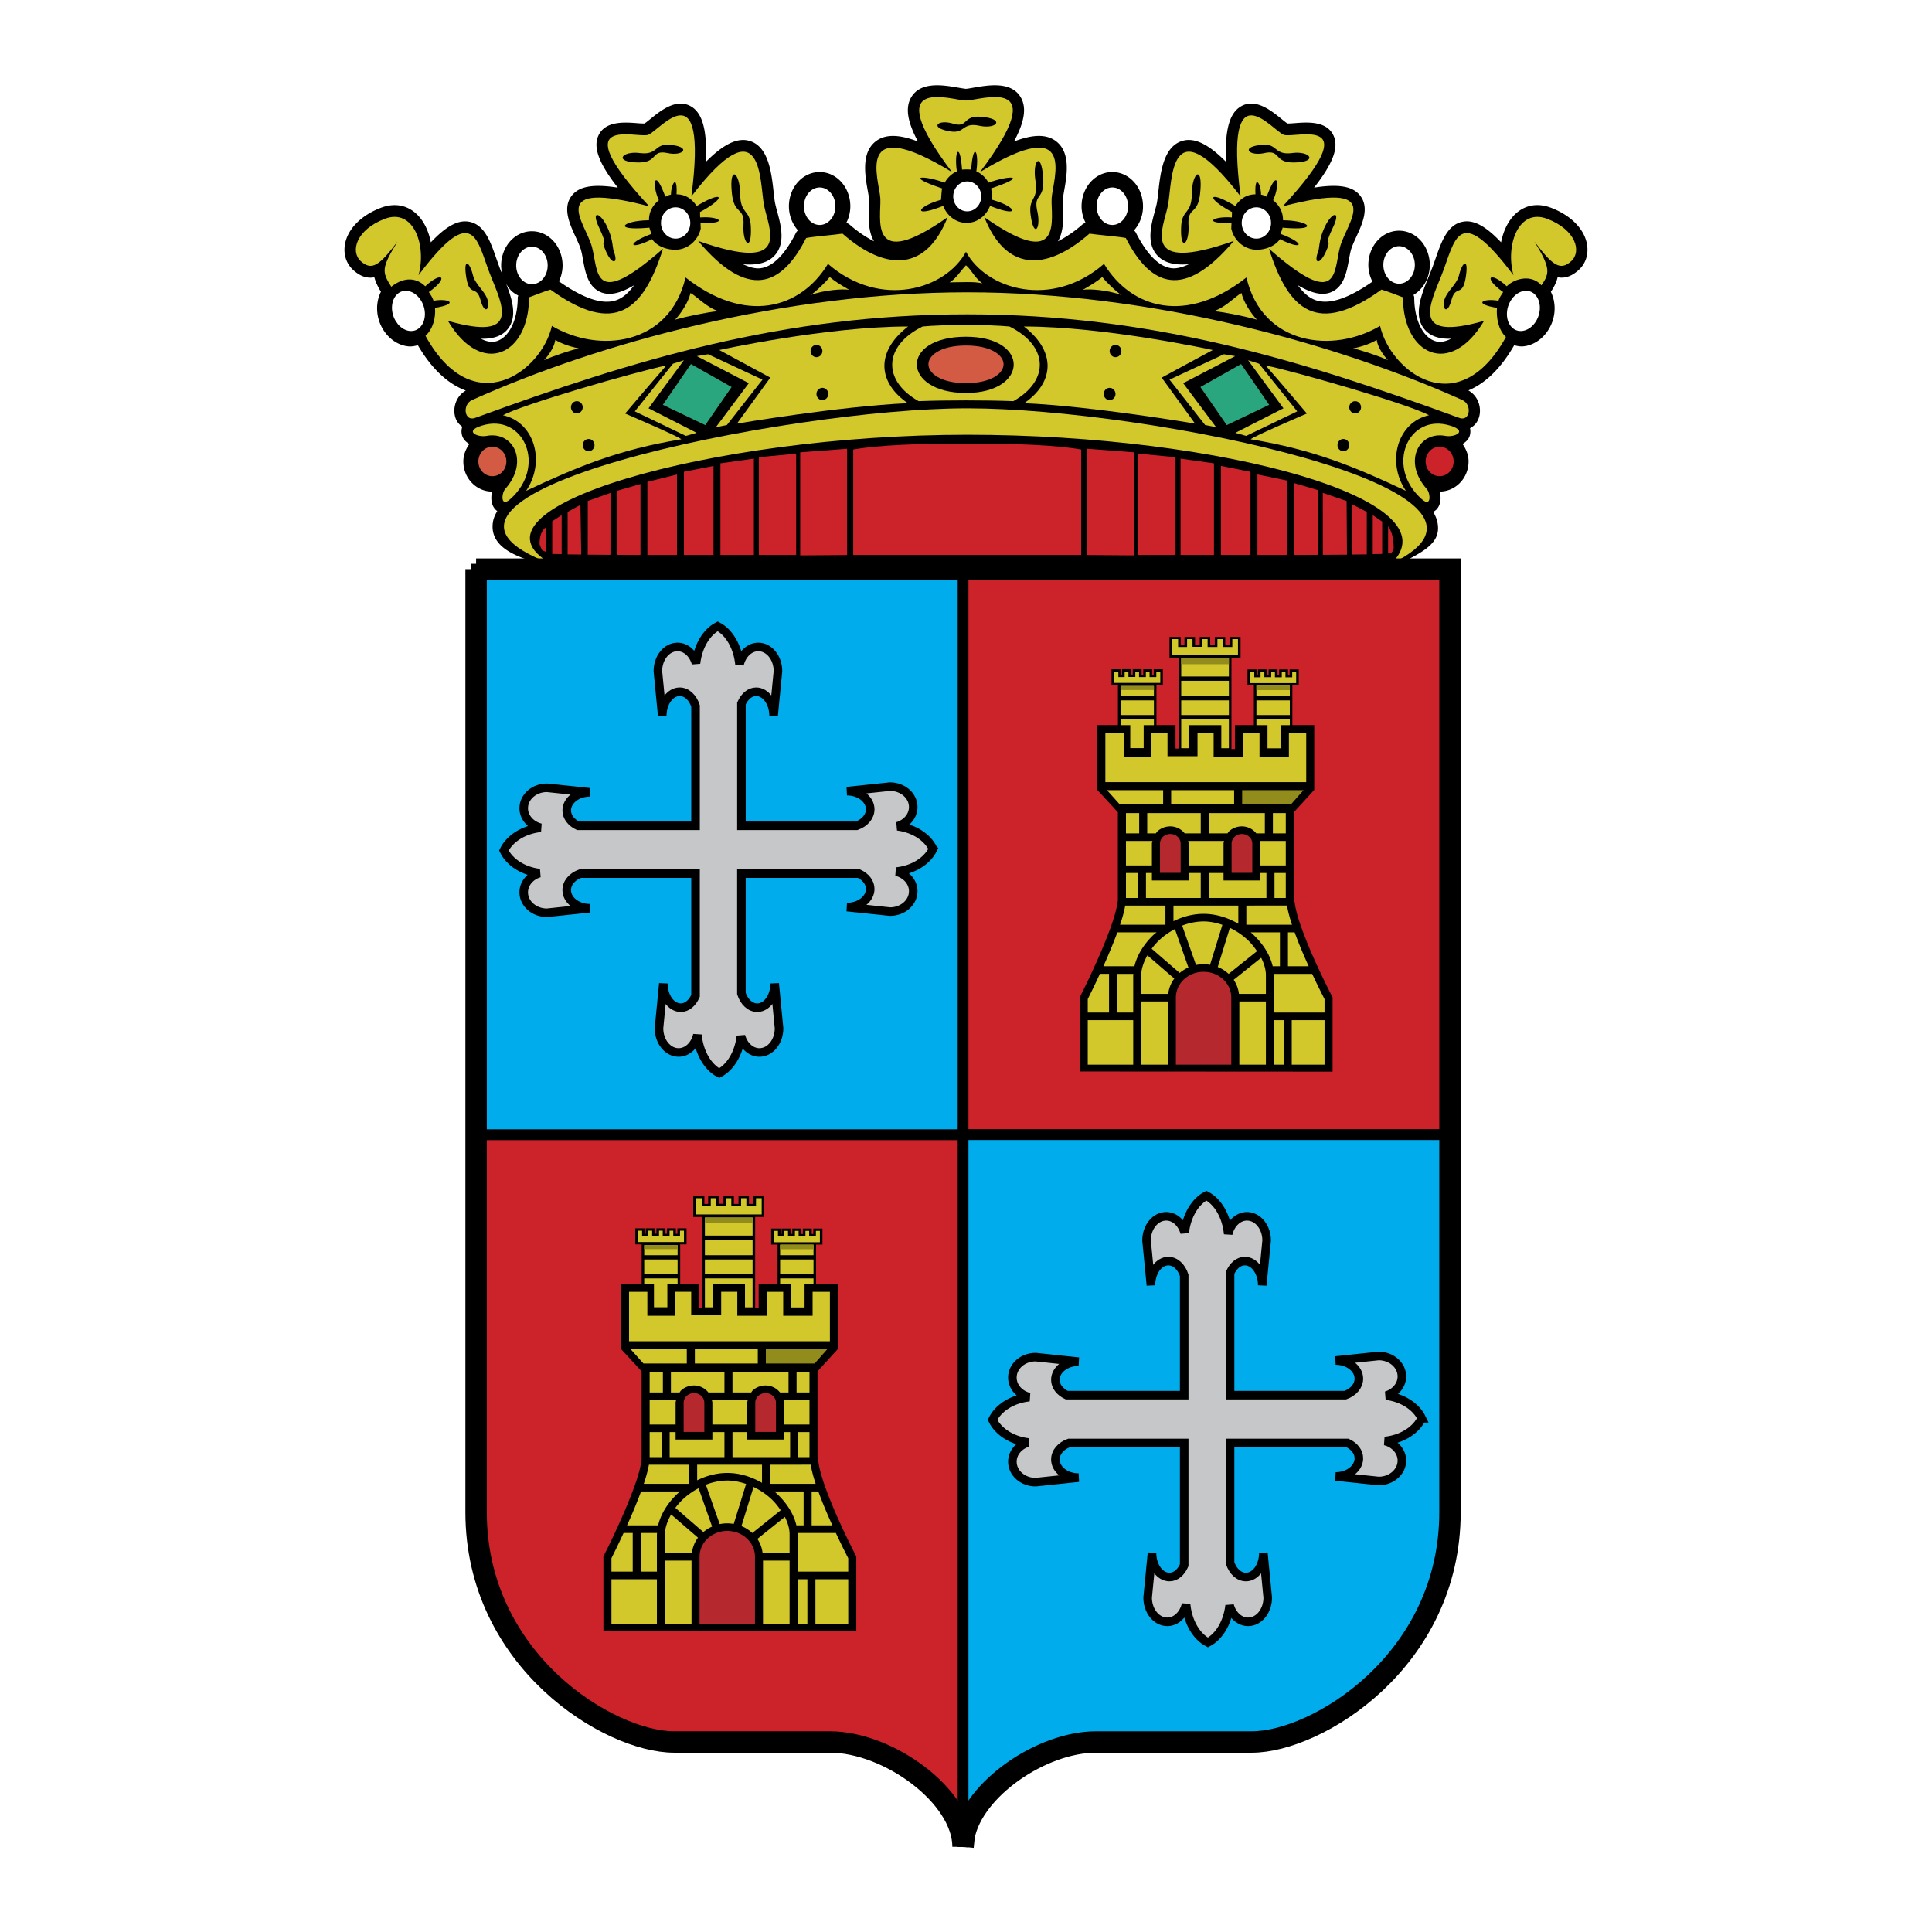
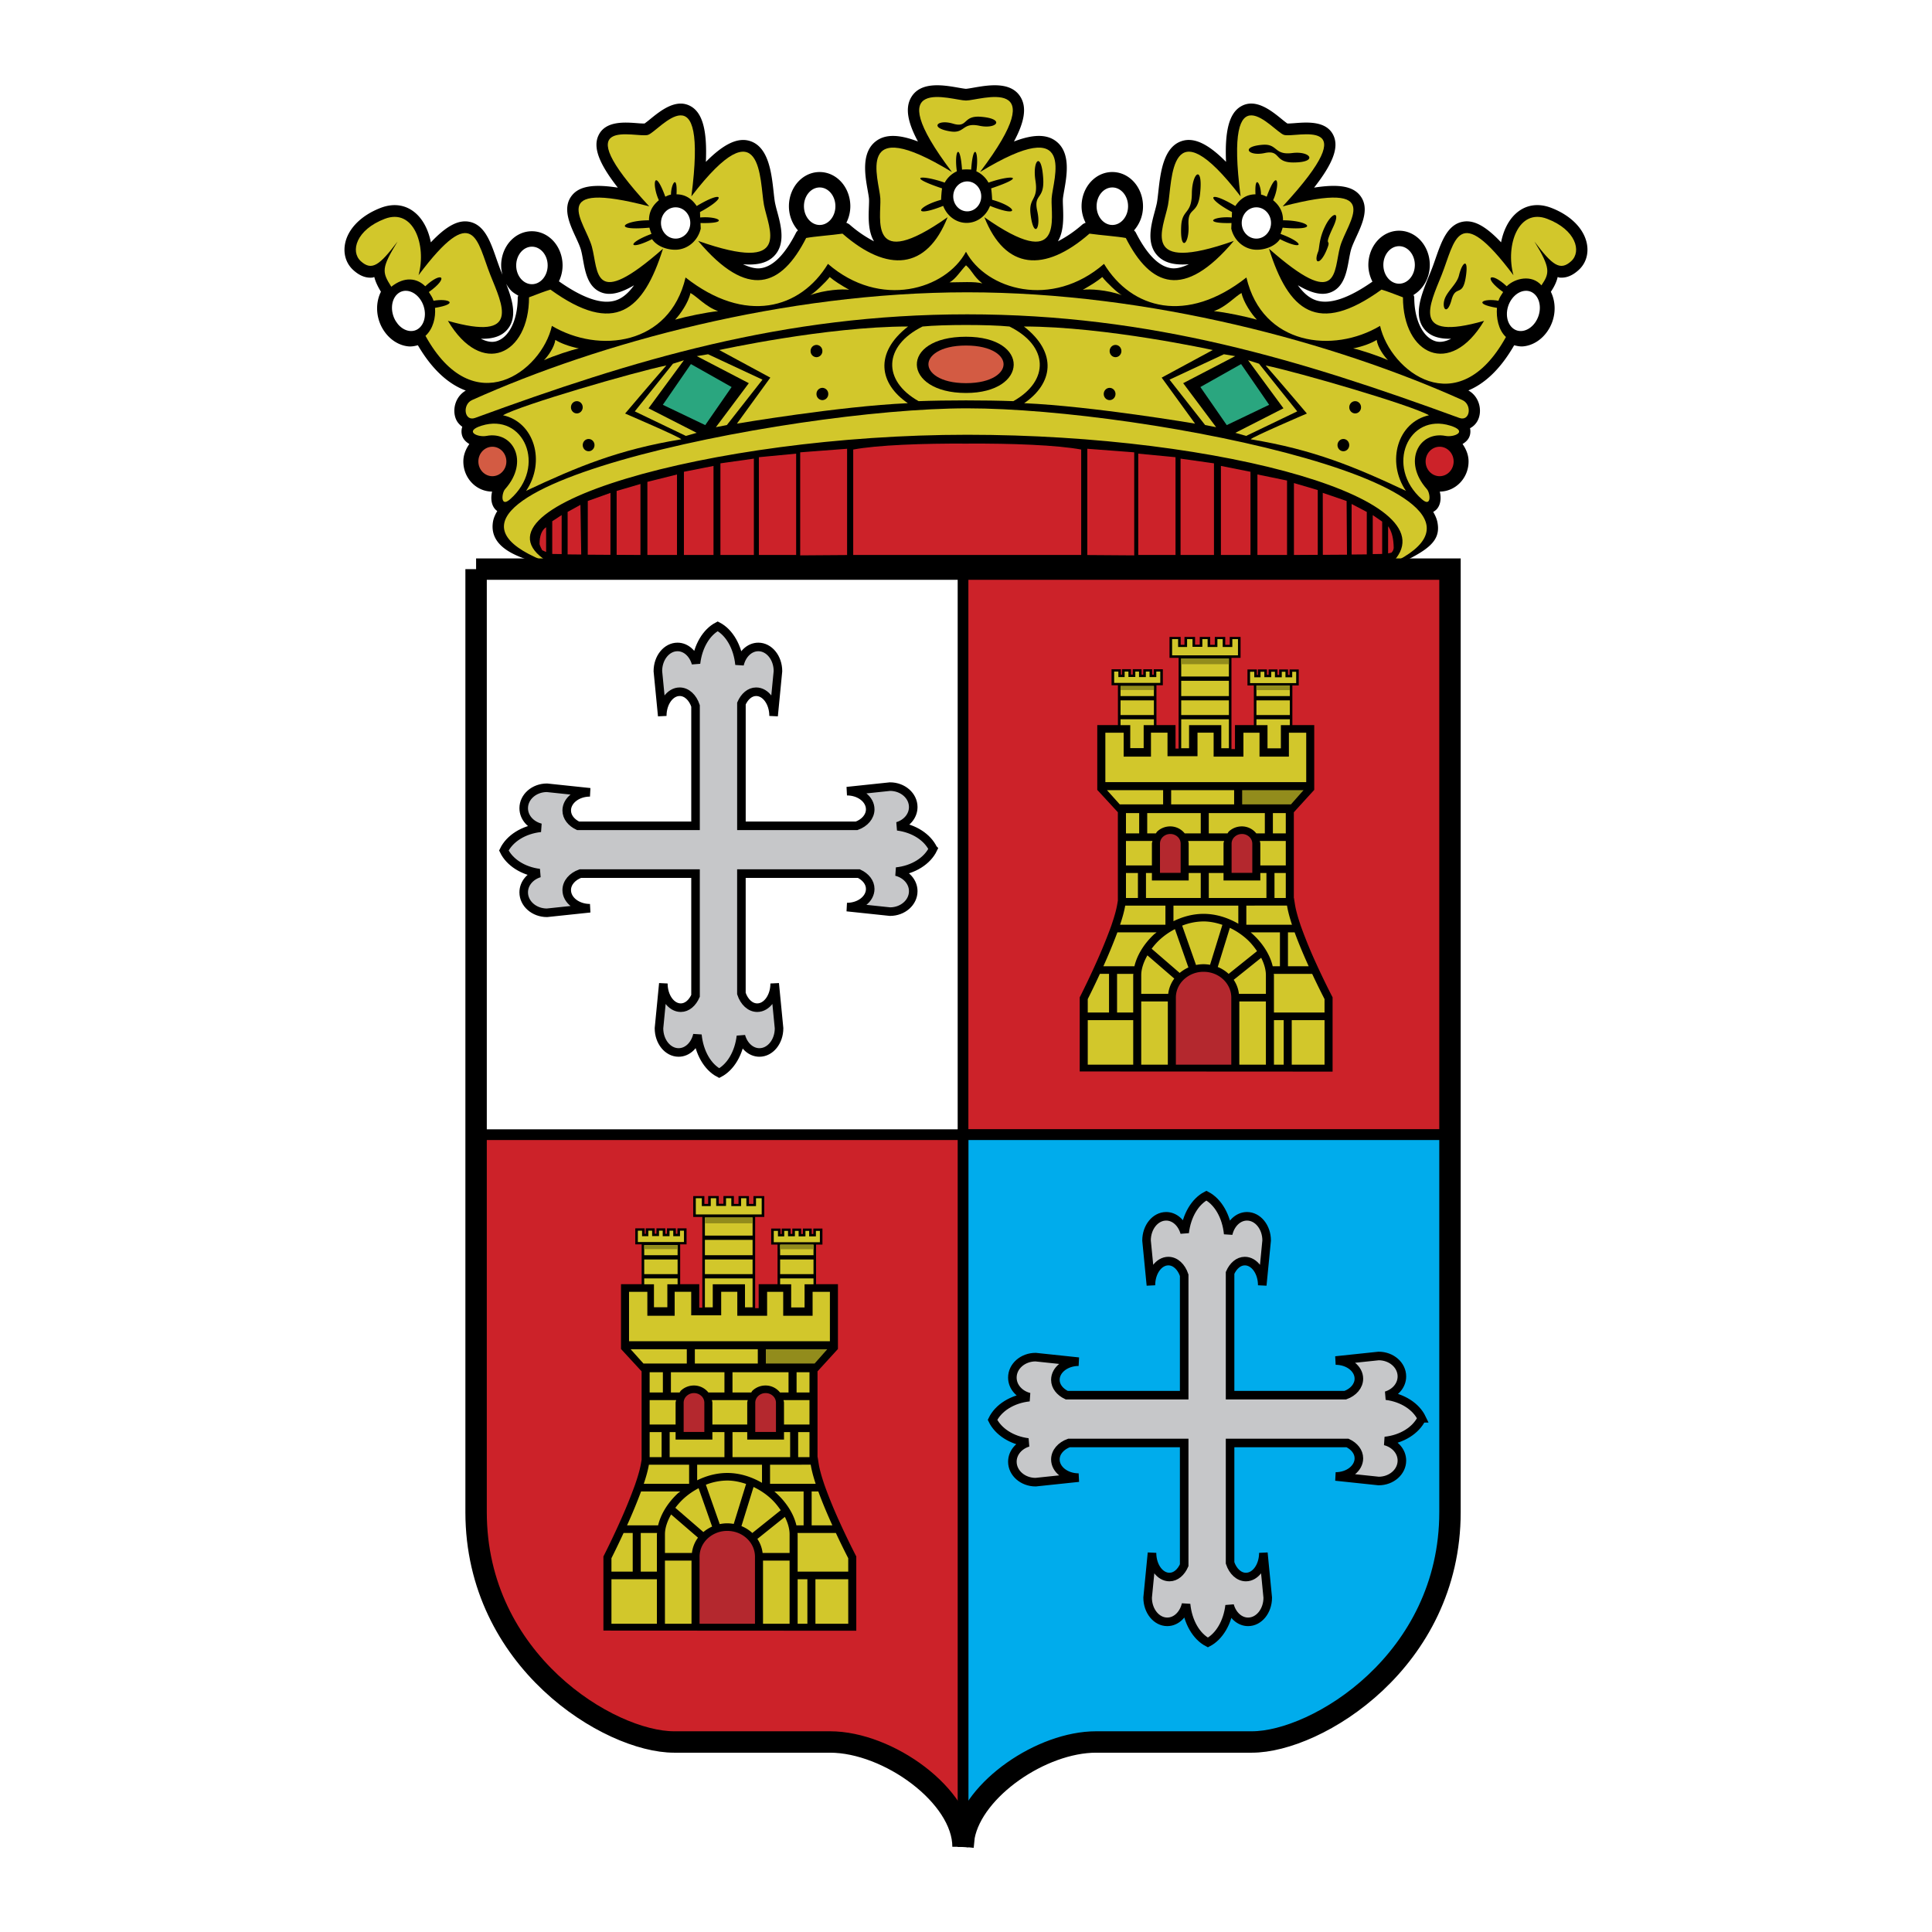
<svg xmlns="http://www.w3.org/2000/svg" width="2500" height="2500" viewBox="0 0 192.756 192.756">
  <path fill-rule="evenodd" clip-rule="evenodd" fill="#fff" d="M0 0h192.756v192.756H0V0z" />
  <path fill-rule="evenodd" clip-rule="evenodd" fill="#cc2229" stroke="#000" stroke-width="1.068" stroke-miterlimit="2.613" d="M144.666 113.206V56.781H96.082v56.425h48.584z" />
  <path d="M96.083 113.206v71.046l.106-1.034c.905-4.732 7.735-9.42 13.168-9.42h15.549c6.477 0 19.76-8.094 19.76-22.932v-37.66H96.083z" fill-rule="evenodd" clip-rule="evenodd" fill="#00acec" stroke="#000" stroke-width="1.068" stroke-miterlimit="2.613" />
  <path d="M47.5 113.206v37.66c0 14.838 13.281 22.932 19.759 22.932h15.549c5.831 0 13.275 5.396 13.275 10.454v-71.046H47.5z" fill-rule="evenodd" clip-rule="evenodd" fill="#cc2229" stroke="#000" stroke-width="1.068" stroke-miterlimit="2.613" />
-   <path fill-rule="evenodd" clip-rule="evenodd" fill="#00acec" stroke="#000" stroke-width="1.068" stroke-miterlimit="2.613" d="M96.083 56.781H47.5v56.425h48.583V56.781z" />
  <path d="M158.332 24.364c-.271-1.522-1.609-2.881-3.582-3.633-1.35-.515-2.629-.282-3.6.656-.693.671-1.168 1.663-1.387 2.79-1.521-1.61-2.695-2.243-3.775-2.064-1.568.259-2.168 1.981-2.75 3.648-.143.412-.291.838-.453 1.241l-.221.545c-.75 1.841-1.602 3.927-.436 5.316.555.662 1.408.963 2.648.934-.531.267-1.059.393-1.549.247-1.271-.376-2.127-2.136-2.127-4.377 0-.088-.055-.158-.072-.242.961-.577 1.623-1.694 1.623-2.993 0-.943-.354-1.852-.971-2.495-.568-.592-1.312-.919-2.094-.919-.779 0-1.523.327-2.092.919-.617.643-.973 1.551-.973 2.495 0 .59.152 1.16.408 1.667-2.4 1.681-4.312 2.322-5.662 1.85-.646-.225-1.232-.724-1.777-1.489 1.369.807 2.398 1.032 3.24.72 1.35-.5 1.625-2.017 1.846-3.236.066-.365.129-.709.211-1.01.096-.356.318-.836.531-1.3.596-1.292 1.338-2.899.381-4.121-.725-.924-2.109-1.181-4.592-.794 1.902-2.427 2.473-4.008 1.945-5.178-.678-1.499-2.605-1.353-3.881-1.255-.256.02-.574.042-.732.035a9.73 9.73 0 0 1-.537-.417c-1.053-.859-2.645-2.157-4.113-1.279-1.133.674-1.604 2.383-1.467 5.523-1.764-1.782-3.162-2.451-4.363-2.091-1.895.568-2.184 3.19-2.395 5.104-.047.417-.09.81-.139 1.071-.049.252-.133.562-.221.89-.371 1.37-.875 3.245.346 4.452.658.65 1.648.906 3.068.786-.617.29-1.209.465-1.736.401-1.24-.151-2.439-1.351-3.564-3.564-.043-.084-.115-.142-.176-.212a3.607 3.607 0 0 0 .896-2.409c0-.943-.354-1.852-.971-2.495-.568-.592-1.312-.918-2.094-.918-.779 0-1.523.326-2.092.918-.619.643-.973 1.552-.973 2.495 0 .584.15 1.148.402 1.651-.121.046-.24.101-.34.188a12.016 12.016 0 0 1-2.422 1.662c.602-1.011.549-2.407.51-3.42-.014-.309-.023-.6-.014-.79.012-.187.07-.516.131-.865.27-1.522.678-3.824-.859-4.945-.926-.675-2.262-.667-4.152.06 1.059-1.972 1.27-3.363.689-4.38-.939-1.651-3.23-1.251-4.746-.986-.263.046-.625.109-.734.109-.109 0-.47-.063-.734-.109-1.515-.265-3.805-.665-4.746.986-.579 1.017-.37 2.408.691 4.38-1.893-.726-3.229-.734-4.153-.06-1.537 1.122-1.13 3.423-.86 4.945.062.349.12.678.131.865.01.189-.001.481-.013.79-.04 1.013-.092 2.409.51 3.42a12.02 12.02 0 0 1-2.423-1.662 1.119 1.119 0 0 0-.337-.187 3.661 3.661 0 0 0 .399-1.651c0-.943-.354-1.852-.971-2.495-.569-.592-1.312-.918-2.093-.918-.78 0-1.523.326-2.093.918-.617.643-.971 1.552-.971 2.495 0 .902.332 1.768.901 2.404-.062.072-.137.131-.181.218-1.125 2.214-2.324 3.414-3.563 3.564-.529.064-1.119-.111-1.737-.401 1.42.121 2.411-.136 3.069-.786 1.222-1.207.716-3.082.346-4.452a13.61 13.61 0 0 1-.221-.89c-.05-.262-.093-.654-.139-1.071-.211-1.914-.5-4.535-2.395-5.104-1.202-.36-2.601.309-4.365 2.091.138-3.14-.334-4.849-1.465-5.523-1.47-.877-3.062.42-4.115 1.279a9.816 9.816 0 0 1-.538.417 7.93 7.93 0 0 1-.73-.035c-1.276-.097-3.205-.244-3.881 1.255-.527 1.17.043 2.751 1.945 5.178-2.483-.387-3.867-.13-4.591.794-.958 1.222-.216 2.83.38 4.122.214.463.435.943.533 1.299.083.301.145.646.21 1.011.221 1.219.495 2.736 1.845 3.236.842.312 1.872.087 3.24-.72-.546.765-1.131 1.264-1.778 1.49-1.359.475-3.289-.174-5.717-1.886a3.658 3.658 0 0 0 .366-1.583c0-.942-.354-1.851-.971-2.495-.569-.592-1.312-.918-2.093-.918-.781 0-1.524.326-2.093.918-.617.644-.972 1.552-.972 2.495 0 .323.056.638.136.944l-.172-.424c-.161-.403-.31-.83-.454-1.241-.581-1.667-1.181-3.389-2.749-3.648-1.081-.179-2.255.454-3.776 2.064-.218-1.127-.692-2.119-1.386-2.79-.971-.938-2.249-1.17-3.601-.656-1.972.752-3.31 2.11-3.58 3.633-.178 1.001.126 1.942.833 2.583.625.566 1.25.81 1.909.745.063-.006.12-.042.183-.054.111.445.328.919.662 1.466-.603 1.206-.504 2.795.389 4.025.598.825 1.46 1.345 2.364 1.428.323.029.63-.035.932-.114 1.566 2.678 3.269 3.962 4.781 4.521-1.039.599-1.353 1.863-1.006 2.787.138.365.38.625.658.826a1.434 1.434 0 0 0-.04.796c.102.436.397.715.743.925-.358.511-.598 1.097-.598 1.742 0 .804.301 1.56.847 2.128.541.562 1.258.87 2.021.876-.14.616-.109 1.304.32 1.772.023.024.092.095.197.17-.21.352-.368.707-.428 1.068-.511 3.133 3.916 3.852 5.39 4.388.555.203 17.138.158 17.239.158H96.493l16.713.038 12.186-.038s13.297.082 13.803-.158c3.176-1.501 4.623-2.394 4.209-4.379-.07-.337-.223-.666-.412-.992.186-.104.307-.221.338-.255.43-.469.461-1.157.32-1.772 1.584-.014 2.869-1.354 2.869-3.005 0-.645-.242-1.23-.6-1.742.346-.21.643-.489.744-.925.041-.177.057-.407.002-.651.375-.194.686-.519.855-.971.35-.929.031-2.205-1.021-2.799 1.459-.608 3.078-1.908 4.57-4.506.293.073.588.139.9.11.904-.083 1.766-.603 2.363-1.428.893-1.228.994-2.812.396-4.017.357-.532.574-1.006.68-1.472.061.011.115.045.176.052.66.065 1.283-.179 1.908-.745.713-.64 1.016-1.582.84-2.583zM50.5 28.317c.137.238.291.465.479.66.214.223.472.369.729.514-.01.062-.053.112-.053.176 0 2.242-.854 4.001-2.126 4.377-.489.146-1.017.02-1.548-.247 1.239.029 2.093-.272 2.648-.934 1.005-1.197.508-2.914-.129-4.546z" fill-rule="evenodd" clip-rule="evenodd" />
  <path d="M92.044 32.576c-3.92 1.938-4.018 5.407-.393 7.447 2.744-.103 6.71-.103 9.452 0 3.627-2.04 3.527-5.509-.391-7.447-2.058-.204-6.611-.204-8.668 0z" fill-rule="evenodd" clip-rule="evenodd" fill="#d2c72b" />
  <path d="M96.377 39.207c6.25 0 6.445-5.611 0-5.611-6.685 0-6.391 5.611 0 5.611z" fill-rule="evenodd" clip-rule="evenodd" />
  <path d="M96.498 31.361c-18.398 0-33.293 4.55-49.094 10.334-1.086.398-1.304-1.333-.308-1.781 12.694-5.71 31.13-10.751 49.402-10.751 18.271 0 36.709 5.042 49.402 10.751.996.448.779 2.179-.309 1.781-15.8-5.784-30.695-10.334-49.093-10.334z" fill-rule="evenodd" clip-rule="evenodd" fill="#d2c72b" />
  <path d="M96.498 43.376c-25.629 0-51.306 7.385-41.489 12.876C36.166 49.388 78.5 40.739 96.498 40.739c17.998 0 57.957 8.099 42.281 15.514 6.651-6.316-16.65-12.877-42.281-12.877z" fill-rule="evenodd" clip-rule="evenodd" fill="#d2c72b" />
  <path fill-rule="evenodd" clip-rule="evenodd" fill="#cc2229" stroke="#000" stroke-width=".115" stroke-miterlimit="2.613" d="M79.778 45.076l4.795-.365v10.722l-4.795.034V45.076zM75.655 45.562l3.835-.365v10.232h-3.835v-9.867zM71.819 46.178l3.452-.487v9.738h-3.452v-9.251zM68.176 47.022l3.068-.607v9.014h-3.068v-8.407zM64.532 48.031l3.069-.765v8.163h-3.069v-7.398zM61.464 48.94l2.493-.73v7.219l-2.493-.015V48.94zM58.587 49.943l2.38-.852-.006 6.323-2.379-.015.005-5.456zM56.575 51.039l1.392-.768.081 5.113-1.473-.015v-4.33zM55.04 51.973l1.055-.691v4.058l-1.055-.016v-3.351zM53.775 54.248c0-1.481.769-1.734.769-1.734v2.649l-.494-.223s-.275-.505-.275-.692zM113.219 45.076l-4.795-.365v10.722l4.795.034V45.076zM117.34 45.562l-3.834-.365v10.232h3.834v-9.867zM121.176 46.178l-3.449-.487v9.738h3.449v-9.251zM124.82 47.022l-3.068-.607v9.014h3.068v-8.407zM128.465 47.896l-3.069-.63v8.163h3.069v-7.533zM131.531 48.848l-2.492-.73v7.311l2.492-.015v-6.566zM134.408 49.943l-2.492-.852.006 6.323 2.525-.015-.039-5.456zM136.422 51.039l-1.629-.852v5.197l1.629-.015v-4.33zM137.957 52.007l-1.055-.725v4.058l1.055-.016v-3.317zM139.107 54.617c-.029-1.734-.672-2.26-.672-2.26v2.923l.42-.087s.258-.221.252-.576zM96.498 44.202c4.49-.028 8.998.144 11.432.601v10.626H85.068V44.803c2.432-.458 6.941-.629 11.43-.601z" />
  <path d="M96.377 10.03c-1.396 0-8.871-2.753-1.401 7.135-9.852-6.008-7.253.751-7.145 2.628.108 1.878-1.299 7.51 6.712 1.878-2.08 5.262-5.993 5.563-10.487 1.639-1.069.155-2.823.279-3.625.434-2.463 4.849-5.797 6.208-10.778.292 9.508 3.353 7.019-1.24 6.57-3.576-.448-2.335-.062-10.21-7.244-.868 1.684-12.976-3.193-6.528-4.315-6.139-1.122.389-8.53-2.206.112 7.136-10.438-2.725-6.397 1.557-5.724 4.022.674 2.466.024 6.431 7.095.203-1.95 6.192-4.815 8.713-11.229 4.079-.534.155-1.336.464-2.137.772 0 5.716-4.705 8.037-8.093 2.346 7.36 2.107 5.427-1.589 4.241-4.562-1.353-3.391-1.583-7.443-7.171.008.821-3.007-.503-6.717-3.365-5.626-2.862 1.091-3.462 3.26-2.395 4.228 1.102 1 1.875.415 3.665-1.957-1.632 2.659-1.561 3.024-.623 4.507 1.34-1.065 2.574-.855 3.388-.047 1.671-1.556 2.428-.892.359.576.18.275.365.542.467.868 1.512-.267 2.625.297.147.711.08.957-.18 2.083-.95 2.791 4.784 8.666 11.598 3.534 12.611-.994 4.677 2.781 11.743 1.962 13.337-4.829 5.944 4.679 11.452 3.169 14.207-1.358 5.218 4.528 11.741 2.566 13.771-1.208 2.029 3.773 8.554 5.735 13.771 1.208 2.756 4.528 8.264 6.037 14.207 1.358 1.596 6.792 8.66 7.61 13.336 4.829 1.016 4.528 7.771 9.774 12.557 1.109-.77-.708-.975-1.949-.895-2.906-2.479-.415-1.363-.979.146-.711.104-.326.289-.593.469-.868-2.07-1.468-1.312-2.132.359-.576.814-.808 2.492-1.206 3.463-.094.824-1.213.934-1.707-.697-4.366 1.789 2.372 2.562 2.957 3.664 1.957 1.068-.968.467-3.137-2.395-4.228-2.861-1.091-4.186 2.619-3.365 5.626-5.588-7.451-5.818-3.398-7.17-.008-1.188 2.973-3.121 6.668 4.24 4.562-3.389 5.691-8.094 3.37-8.094-2.346-.803-.308-1.604-.617-2.137-.772-6.414 4.634-9.279 2.113-11.229-4.079 7.07 6.229 6.422 2.263 7.096-.203.672-2.465 4.713-6.748-5.727-4.022 8.643-9.342 1.236-6.748.113-7.136-1.123-.39-5.998-6.837-4.314 6.139-7.184-9.343-6.797-1.467-7.244.868-.449 2.336-2.939 6.928 6.568 3.576-4.979 5.915-8.314 4.556-10.777-.292-.803-.155-2.557-.279-3.625-.434-4.494 3.924-8.406 3.623-10.486-1.639 8.01 5.632 6.604 0 6.711-1.878.109-1.877 2.707-8.636-7.145-2.628 7.473-9.888-.002-7.135-1.4-7.135z" fill-rule="evenodd" clip-rule="evenodd" fill="#d2c72b" />
  <path fill-rule="evenodd" clip-rule="evenodd" fill="#d2c72b" d="M69.506 43.185l-1.078.306-5.095-2.448 3.809-4.755 1.09-.346-3.528 4.794 4.802 2.449zM71.424 42.621l1.098-.217 3.549-4.525-5.425-2.535-1.126.186 5.189 2.7-3.285 4.391z" />
  <path d="M96.377 38.595c5.464 0 5.511-4.488 0-4.488-5.509-.001-5.463 4.488 0 4.488z" fill-rule="evenodd" clip-rule="evenodd" fill="#d35b43" stroke="#000" stroke-width=".733" stroke-miterlimit="2.613" />
  <path d="M71.76 34.922l5.095 2.754-3.332 4.59s10.191-1.733 17.05-2.04c-2.842-1.938-3.384-4.999.022-7.651-8.155.001-18.835 2.347-18.835 2.347z" fill-rule="evenodd" clip-rule="evenodd" fill="#d2c72b" />
  <path d="M80.873 35.024a.6.6 0 0 1 .588-.612.6.6 0 0 1 .587.612.6.6 0 0 1-.587.612.6.6 0 0 1-.588-.612zM81.461 39.308a.6.6 0 0 1 .587-.612.6.6 0 0 1 .588.612.6.6 0 0 1-.588.612.6.6 0 0 1-.587-.612z" fill-rule="evenodd" clip-rule="evenodd" />
  <path fill-rule="evenodd" clip-rule="evenodd" fill="#2aa67f" stroke="#000" stroke-width=".733" stroke-miterlimit="2.613" d="M68.82 35.84l-3.234 4.693 4.9 2.346 3.037-4.386-4.703-2.653z" />
  <path d="M66.483 36.46c-3.292.685-14.487 3.942-16.298 4.97 3.128.686 4.281 4.627 2.305 7.541 5.103-2.399 9.219-4.113 15.475-5.142 0-.171-5.597-2.571-5.597-2.571s2.468-2.913 4.115-4.798z" fill-rule="evenodd" clip-rule="evenodd" fill="#d2c72b" />
  <path d="M56.963 40.635c0-.338.263-.612.588-.612s.588.274.588.612-.264.612-.588.612-.588-.274-.588-.612zM58.139 44.409c0-.338.263-.612.588-.612s.588.274.588.612c0 .338-.263.612-.588.612s-.588-.274-.588-.612z" fill-rule="evenodd" clip-rule="evenodd" />
  <path d="M48.046 42.471c4.213-1.326 6.565 4.08 2.841 7.345-.974.854-.849-.617-.49-1.02 2.45-2.754.784-5.814-1.862-5.305-.861.166-2.293-.452-.489-1.02z" fill-rule="evenodd" clip-rule="evenodd" fill="#d2c72b" />
  <path d="M47.36 46.041c0-1.014.79-1.836 1.764-1.836s1.764.823 1.764 1.836c0 1.014-.79 1.836-1.764 1.836s-1.764-.822-1.764-1.836z" fill-rule="evenodd" clip-rule="evenodd" fill="#d35b43" stroke="#000" stroke-width=".733" stroke-miterlimit="2.613" />
  <path fill-rule="evenodd" clip-rule="evenodd" fill="#d2c72b" d="M123.25 43.185l1.078.306 5.096-2.448-3.809-4.755-1.092-.346 3.528 4.794-4.801 2.449zM121.332 42.621l-1.098-.217-3.55-4.525 5.425-2.535 1.127.186-5.189 2.7 3.285 4.391z" />
  <path d="M120.996 34.922l-5.096 2.754 3.332 4.59s-10.191-1.733-17.051-2.04c2.842-1.938 3.385-4.999-.023-7.651 8.156.001 18.838 2.347 18.838 2.347z" fill-rule="evenodd" clip-rule="evenodd" fill="#d2c72b" />
  <path d="M111.883 35.024c0-.338-.264-.612-.588-.612s-.588.274-.588.612c0 .338.264.612.588.612s.588-.274.588-.612zM111.295 39.308c0-.338-.264-.612-.588-.612s-.588.274-.588.612c0 .338.264.612.588.612s.588-.274.588-.612z" fill-rule="evenodd" clip-rule="evenodd" />
  <path fill-rule="evenodd" clip-rule="evenodd" fill="#2aa67f" stroke="#000" stroke-width=".733" stroke-miterlimit="2.613" d="M123.936 35.84l3.234 4.693-4.9 2.346-3.038-4.386 4.704-2.653z" />
  <path d="M126.273 36.46c3.293.685 14.486 3.942 16.297 4.97-3.127.686-4.279 4.627-2.303 7.541-5.105-2.399-9.221-4.113-15.477-5.142 0-.171 5.598-2.571 5.598-2.571s-2.468-2.913-4.115-4.798z" fill-rule="evenodd" clip-rule="evenodd" fill="#d2c72b" />
  <path d="M135.793 40.635c0-.338-.264-.612-.588-.612s-.59.274-.59.612.266.612.59.612.588-.274.588-.612zM134.615 44.409c0-.338-.262-.612-.586-.612s-.588.274-.588.612c0 .338.264.612.588.612s.586-.274.586-.612z" fill-rule="evenodd" clip-rule="evenodd" />
  <path d="M144.709 42.471c-4.213-1.326-6.564 4.08-2.842 7.345.975.854.85-.617.49-1.02-2.449-2.754-.783-5.814 1.863-5.305.862.166 2.294-.452.489-1.02z" fill-rule="evenodd" clip-rule="evenodd" fill="#d2c72b" />
  <path d="M141.867 46.041c0-1.014.791-1.836 1.764-1.836.975 0 1.766.823 1.766 1.836 0 1.014-.791 1.836-1.766 1.836-.973 0-1.764-.822-1.764-1.836z" fill-rule="evenodd" clip-rule="evenodd" fill="#cc2229" stroke="#000" stroke-width=".733" stroke-miterlimit="2.613" />
  <path d="M55.405 33.913c-.103.745-.716 1.596-1.125 2.021.92-.425 2.86-1.063 3.474-1.17-1.021-.212-1.839-.532-2.349-.851zM68.888 29.234c-.204.957-1.021 2.127-1.532 2.659 1.124-.319 3.167-.744 4.291-.851-1.226-.426-2.146-1.489-2.759-1.808zM82.781 27.639c-.408.532-1.532 1.595-1.94 1.808 1.43-.532 3.269-.638 3.882-.532-.92-.532-1.431-.851-1.942-1.276zM96.377 26.469c-.521.531-1.032 1.383-1.644 1.702 1.021 0 2.554-.107 3.269.106-.92-.745-1-1.277-1.625-1.808zM137.352 33.913c.102.745.715 1.596 1.123 2.021-.92-.425-2.859-1.063-3.473-1.17 1.021-.212 1.838-.532 2.35-.851zM123.867 29.234c.205.957 1.021 2.127 1.533 2.659-1.125-.319-3.168-.744-4.291-.851 1.225-.426 2.145-1.489 2.758-1.808zM109.975 27.639c.408.532 1.531 1.595 1.941 1.808-1.43-.532-3.27-.638-3.883-.532.92-.532 1.432-.851 1.942-1.276z" fill-rule="evenodd" clip-rule="evenodd" fill="#d2c72b" />
-   <path d="M47.937 29.918c-.415-1.536-1.096-.243-1.417-2.239-.32-1.996.329-1.612.668-.213.223.921 1.235 1.598 1.469 2.492.234.894-.305 1.497-.72-.04zM59.746 22.65c-.777-1.66.084-1.496.763-.159.679 1.338.589 2.255.732 2.612.488 1.217-.175 1.402-.816-.098-.641-1.499.419-.008-.679-2.355zM63.833 15.269c-1.833-.236-2.647.941-.102.941 1.938 0 1.222-1.294 2.851-.941 1.63.353 2.46-.65.204-.824-1.528-.119-1.12 1.058-2.953.824zM73.843 19.308c-.021-2.132-1.131-2.923-.821-.002.237 2.223 1.261 1.245 1.156 3.157s.858 2.743.732.133c-.084-1.767-1.046-1.157-1.067-3.288z" fill-rule="evenodd" clip-rule="evenodd" />
  <path d="M89.571 18.007c.319-2.023-.606-3.008-.777-.177-.13 2.155.996 1.447.592 3.236-.403 1.788.376 2.779.672.281.201-1.691-.807-1.317-.487-3.34z" fill-rule="evenodd" clip-rule="evenodd" fill="#d2c72b" />
  <path d="M97.721 12.548c1.75.37 2.602-.7.152-.897-1.864-.151-1.25 1.151-2.798.684-1.547-.467-2.404.435-.244.777 1.462.231 1.14-.933 2.89-.564zM69.509 20.555c2.749-1.647 2.979-.814.331.599l.016.544c1.888-.156 3 .63.033.553l.024.557c-.28 1.21-1.316 2.109-2.55 2.109-.875 0-1.831-.362-2.308-1.055-2.342 1.177-2.601.416-.055-.526a5.047 5.047 0 0 1-.209-.622c-3.869.353-2.587-.735-.042-.735 0-.882.379-1.496.987-2.003-.712-1.531-.479-3.412.642-.352.195-.088.35-.17.565-.207 0-1.06.656-2.147.555-.028.887-.001 1.536.456 2.011 1.166zM103.305 18.007c-.318-2.023.605-3.008.777-.177.129 2.155-.996 1.447-.592 3.236.402 1.788-.377 2.779-.674.281-.199-1.691.809-1.317.489-3.34zM96.438 22.238c-1.065 0-1.962-.713-2.336-1.696-3.143 1.25-2.662.071-.207-.61 0-.212.054-.938.098-1.136-3.732-1.249-1.998-1.369.262-.574a2.61 2.61 0 0 1 1.211-1.129c-.294-2.044.319-3.007.516-.168.152-.03.759-.03.912 0 .196-2.839.811-1.876.516.168.508.229.939.628 1.211 1.129 2.26-.795 3.994-.675.262.574.045.197.1.924.1 1.136 2.455.681 2.936 1.86-.207.61-.376.983-1.272 1.696-2.338 1.696zM144.82 29.918c.414-1.536 1.094-.243 1.416-2.239.32-1.996-.33-1.612-.67-.213-.223.921-1.234 1.598-1.469 2.492-.232.894.307 1.497.723-.04zM133.01 22.65c.777-1.66-.084-1.496-.762-.159-.68 1.338-.59 2.255-.734 2.612-.488 1.217.176 1.402.818-.098.641-1.499-.422-.008.678-2.355zM128.924 15.269c1.832-.236 2.646.941.102.941-1.938 0-1.223-1.294-2.852-.941-1.629.353-2.459-.65-.205-.824 1.529-.119 1.121 1.058 2.955.824zM118.912 19.308c.021-2.132 1.133-2.923.822-.002-.236 2.223-1.262 1.245-1.156 3.157.104 1.912-.857 2.743-.732.133.084-1.767 1.047-1.157 1.066-3.288zM123.248 20.555c-2.75-1.647-2.98-.814-.332.599l-.016.544c-1.889-.156-3 .63-.033.553l-.023.557c.281 1.21 1.314 2.109 2.551 2.109.873 0 1.83-.362 2.307-1.055 2.342 1.177 2.6.416.055-.526.057-.15.176-.46.209-.622 3.867.353 2.588-.735.041-.735 0-.882-.379-1.496-.988-2.003.713-1.531.48-3.412-.641-.352-.195-.088-.35-.17-.564-.207 0-1.06-.656-2.147-.555-.028-.888-.001-1.536.456-2.011 1.166z" fill-rule="evenodd" clip-rule="evenodd" />
  <path d="M153.439 32.423c.768-1.059.742-2.544-.059-3.319-.803-.775-2.074-.544-2.844.514-.768 1.059-.74 2.544.061 3.319.801.775 2.073.544 2.842-.514zM65.579 22.246c0-1.065.818-1.929 1.828-1.929 1.011 0 1.83.864 1.83 1.929s-.819 1.928-1.83 1.928c-1.01 0-1.828-.863-1.828-1.928zM94.737 19.593c0-1.027.79-1.86 1.764-1.86.975 0 1.764.833 1.764 1.86 0 1.027-.789 1.86-1.764 1.86-.974.001-1.764-.832-1.764-1.86zM39.3 32.423c-.769-1.059-.742-2.544.06-3.319.802-.775 2.074-.544 2.842.514.768 1.059.741 2.544-.061 3.319-.801.775-2.073.544-2.841-.514zM51.134 26.483c0-1.237.867-2.239 1.937-2.239s1.937 1.002 1.937 2.239-.867 2.239-1.937 2.239-1.937-1.002-1.937-2.239zM79.842 20.574c0-1.237.867-2.24 1.937-2.24s1.937 1.003 1.937 2.24c0 1.236-.867 2.239-1.937 2.239s-1.937-1.003-1.937-2.239zM123.52 22.246c0-1.065.818-1.929 1.828-1.929s1.83.864 1.83 1.929-.82 1.928-1.83 1.928-1.828-.863-1.828-1.928zM137.65 26.433c0-1.237.867-2.24 1.938-2.24s1.938 1.002 1.938 2.24c0 1.236-.867 2.239-1.938 2.239s-1.938-1.003-1.938-2.239zM109.041 20.574c0-1.237.865-2.24 1.936-2.24s1.938 1.003 1.938 2.24c0 1.236-.867 2.239-1.938 2.239s-1.936-1.003-1.936-2.239z" fill-rule="evenodd" clip-rule="evenodd" fill="#fff" stroke="#000" stroke-width=".733" stroke-miterlimit="2.613" />
  <path d="M85.349 155.128c-.005-.011-.552-1.064-1.219-2.49l-.175-.373-.171-.376a47.655 47.655 0 0 1-1.381-3.333l-.144-.395-.113-.342c-.233-.708-.391-1.312-.468-1.801l-.103-.646h-.011v-8.551l2.037-2.231v-6.464H81.42v-3.956h.636V122.571h-.911v.548h-.159v-.548h-.883v.548h-.168v-.549h-.884v.539h-.172v-.539h-.893v.549h-.111v-.548h-.935V124.17h.636v3.953h-1.884v2.391h-.35v-9.096h.908v-2.085h-1.08v.783h-.447v-.783h-1.042v.783H73.22v-.785h-1.042v.77h-.467v-.77h-1.056v.785h-.379v-.783h-1.113v2.085h.908v9.052h-.306v-2.347h-1.903v-3.972h.636v-1.6h-.911v.546h-.159v-.546h-.884v.546h-.168v-.547h-.883v.538h-.173v-.538h-.892v.547h-.112v-.546h-.934v1.6h.636v3.975h-2.061v6.464l2.056 2.231V145.637l-.063.377c-.084.487-.248 1.094-.485 1.8l-.111.331-.151.407a51.954 51.954 0 0 1-1.38 3.339l-.167.372-.174.378a79.201 79.201 0 0 1-1.2 2.492l-.079.154V162.683l25.229.015V155.285l-.083-.157z" fill-rule="evenodd" clip-rule="evenodd" />
  <path d="M75.564 153.537l2.741-2.197c.301.593.472 1.19.472 1.731v1.87h-2.692a3.167 3.167 0 0 0-.521-1.404zM73.974 152.259l1.208-3.905c.63.305 1.235.696 1.777 1.207.367.346.667.728.934 1.116l-2.832 2.27a3.582 3.582 0 0 0-1.087-.688zM72.559 151.982c-.257 0-.508.029-.753.078l-1.382-3.927a5.948 5.948 0 0 1 2.135-.42c.637 0 1.266.134 1.88.341l-1.234 3.988a3.918 3.918 0 0 0-.646-.06zM70.176 152.854l-2.797-2.418c.229-.305.488-.6.78-.876a7.07 7.07 0 0 1 1.542-1.081l1.347 3.827a3.567 3.567 0 0 0-.872.548zM69.032 154.941h-2.69v-1.87c0-.615.232-1.301.615-1.972l2.682 2.315c-.339.454-.54.976-.607 1.527zM80.553 162.003h-.973v-4.442h.973v4.442z" fill-rule="evenodd" clip-rule="evenodd" fill="#d2c72b" />
  <path d="M76.025 146.136v1.806c-1.035-.595-2.213-.984-3.466-.984-1.034 0-2.052.265-3.003.733v-1.555h6.469zM64.815 136.906h1.32v2.024h-1.32v-2.024zM72.278 136.906v2.023h-1.602a1.842 1.842 0 0 0-1.437-.698c-.493 0-.955.182-1.302.509-.059.055-.085.129-.135.189h-.865v-2.023h5.341zM78.672 136.906v2.023h-.849a1.84 1.84 0 0 0-1.437-.698 1.89 1.89 0 0 0-1.303.509c-.059.055-.085.129-.135.189H73.08v-2.023h5.592zM80.763 136.906v2.024h-1.288v-2.024h1.288zM64.815 139.687h2.643c-.018.089-.053.172-.053.264v2.176h-2.59v-2.44zM71.021 139.687h3.583c-.018.089-.052.172-.052.264v2.176h-3.477v-2.176c0-.094-.036-.176-.054-.264zM78.167 139.687h2.595v2.439H78.22v-2.176c.001-.093-.035-.175-.053-.263zM64.815 142.883h1.194v2.495h-1.194v-2.495zM67.405 142.883v.743h3.67v-.743h1.203v2.495h-5.466v-2.495h.593zM74.552 142.883v.743H78.221v-.743h.611v2.495h-5.751v-2.495h1.471zM80.763 142.883v2.495h-1.13v-2.495h1.13zM62.215 152.944h.911v3.858h-2.122v-1.341c0 .001.538-1.06 1.211-2.517zM68.753 146.136v1.908h-4.525c.24-.713.418-1.363.513-1.908h4.012zM67.874 148.802c-.092.08-.193.139-.283.224-1.006.95-1.68 2.081-1.931 3.161h-3.1a54.153 54.153 0 0 0 1.4-3.385h3.914zM65.539 162.003h-4.535v-4.442h4.535v4.442zM63.928 156.803v-3.858h1.628c-.001.041-.017.085-.017.127v3.731h-1.611zM81.38 148.044h-4.553v-1.908l4.058-.005c.088.555.263 1.208.495 1.913zM84.629 156.803H79.58v-3.731c0-.042-.016-.086-.018-.127h3.833a73.267 73.267 0 0 0 1.233 2.518v1.34h.001zM81.355 162.003v-4.442h3.274v4.442h-3.274zM80.979 152.187v-3.385h.665c.411 1.13.919 2.322 1.402 3.385h-2.067zM80.177 152.187h-.72c-.274-1.198-1.073-2.416-2.2-3.385h2.92v3.385zM66.341 155.698h2.652v6.305h-2.652v-6.305z" fill-rule="evenodd" clip-rule="evenodd" fill="#d2c72b" />
  <path d="M69.795 155.319c0-.684.283-1.327.798-1.814a2.851 2.851 0 0 1 1.966-.766c.745 0 1.442.272 1.966.766.515.487.799 1.131.799 1.814v6.684h-5.529v-6.684z" fill-rule="evenodd" clip-rule="evenodd" fill="#b4282e" />
  <path fill-rule="evenodd" clip-rule="evenodd" fill="#d2c72b" d="M76.126 155.698h2.651v6.305h-2.651v-6.305zM62.923 134.618h5.599v1.421h-4.325l-1.274-1.421zM75.606 134.618v1.421h-6.281v-1.421h6.281z" />
  <path fill-rule="evenodd" clip-rule="evenodd" fill="#928c1c" d="M82.532 134.618l-1.257 1.421h-4.867v-1.421h6.124z" />
  <path d="M69.975 139.276a1.058 1.058 0 0 0-.735-.287 1.06 1.06 0 0 0-.734.287.918.918 0 0 0-.298.674v2.918h2.064v-2.918a.917.917 0 0 0-.297-.674zM77.121 139.276c-.195-.186-.457-.287-.735-.287s-.54.102-.735.287a.918.918 0 0 0-.298.674v2.918h2.065v-2.918a.917.917 0 0 0-.297-.674z" fill-rule="evenodd" clip-rule="evenodd" fill="#b4282e" />
  <path fill-rule="evenodd" clip-rule="evenodd" fill="#d2c72b" d="M81.073 128.886v2.388h-2.932v-2.388h-1.606v2.388h-2.974v-2.392h-1.608V131.229H68.962V128.882h-1.65v2.392h-2.726v-2.388h-1.827v4.929h20.04v-4.929h-1.726zM75.427 119.547v.784h-.962v-.784h-.527v.784h-.975v-.784h-.527v.769h-.981v-.769h-.542v.784h-.893v-.784h-.6v1.617h6.574v-1.617h-.567zM67.844 122.786v.549h-.674v-.549h-.369v.549h-.682v-.551h-.369v.54h-.688v-.54h-.378v.551h-.626v-.549h-.42v1.131h4.602v-1.131h-.396zM81.402 122.805v.549h-.673v-.549h-.369v.549h-.682v-.549h-.37v.538H78.622v-.538h-.379v.549h-.626v-.549h-.42v1.133h4.602v-1.133h-.397zM77.833 127.121h3.33v-1.462h-3.33v1.462zM67.604 125.659h-3.33v1.462h3.33v-1.462zM70.328 127.121h4.757v-1.462h-4.757v1.462zM75.085 123.702h-4.757v1.531h4.757v-1.531zM75.085 121.474h-4.757v1.802h4.757v-1.802zM67.604 124.226h-3.33v1.007h3.33v-1.007z" />
  <path fill-rule="evenodd" clip-rule="evenodd" fill="#d2c72b" d="M64.274 128.133h.972v2.292h1.335v-2.292h1.023v-.586h-3.33v.586zM70.328 130.432h.784v-2.299h3.216v2.299h.757v-2.885h-4.757v2.885zM77.833 128.133h1.103v2.311h1.336v-2.311h.891v-.586h-3.33v.586zM81.163 124.182h-3.33v1.051h3.33v-1.051z" />
  <path fill-rule="evenodd" clip-rule="evenodd" fill="#928c1c" d="M75.085 122.051v-.577h-4.757v.577h4.757zM67.604 124.626v-.4h-3.33v.4h3.33zM81.163 124.634v-.452h-3.33v.452h3.33z" />
  <path d="M132.871 99.346c-.006-.012-.553-1.064-1.221-2.49l-.174-.373-.172-.376a47.551 47.551 0 0 1-1.379-3.333l-.145-.395-.113-.342c-.232-.708-.391-1.313-.469-1.801l-.102-.646h-.01v-8.55l2.035-2.232v-6.463h-2.182v-3.956h.637V66.789h-.912v.548h-.158v-.548h-.883v.548h-.168v-.549h-.885v.539h-.17v-.539h-.895v.549h-.109v-.548H124.46V68.389h.637v3.953h-1.883v2.391h-.352v-9.096h.91V63.55H122.69v.783h-.447v-.783h-1.041v.783H120.741v-.785H119.698v.77h-.465v-.77h-1.057v.785h-.381v-.783H116.681v2.086h.91v9.052h-.309v-2.347h-1.902v-3.972h.637V66.769h-.91v.548h-.16v-.548h-.883v.548h-.168v-.549h-.883v.539h-.174v-.539h-.893v.549h-.113v-.548H110.899V68.369h.637v3.976h-2.061v6.463l2.055 2.232v8.815l-.064.376c-.084.488-.246 1.094-.484 1.801l-.109.33-.15.408a54.32 54.32 0 0 1-1.381 3.339l-.168.371-.174.379c-.656 1.426-1.193 2.481-1.197 2.492l-.08.155v7.394l25.23.015v-7.412l-.082-.157z" fill-rule="evenodd" clip-rule="evenodd" />
  <path d="M123.086 97.755l2.742-2.198c.299.593.471 1.191.471 1.731v1.871h-2.691a3.156 3.156 0 0 0-.522-1.404zM121.496 96.477l1.207-3.905a6.994 6.994 0 0 1 1.779 1.207c.365.346.666.727.932 1.116l-2.832 2.27a3.546 3.546 0 0 0-1.086-.688zM120.08 96.199c-.256 0-.506.029-.752.078l-1.383-3.926a5.948 5.948 0 0 1 2.135-.42c.637 0 1.266.134 1.879.34l-1.232 3.988a4.01 4.01 0 0 0-.647-.06zM117.697 97.071l-2.797-2.417c.229-.305.488-.601.779-.876a7.042 7.042 0 0 1 1.543-1.081l1.346 3.827a3.666 3.666 0 0 0-.871.547zM116.553 99.159h-2.691v-1.871c0-.614.234-1.3.615-1.972l2.682 2.317c-.337.452-.54.973-.606 1.526zM128.074 106.22h-.972v-4.442h.972v4.442z" fill-rule="evenodd" clip-rule="evenodd" fill="#d2c72b" />
  <path d="M123.547 90.352v1.808c-1.035-.595-2.213-.985-3.467-.985-1.033 0-2.051.266-3.004.733v-1.556h6.471zM112.338 81.124h1.318v2.024h-1.318v-2.024zM119.799 81.124v2.024h-1.6a1.844 1.844 0 0 0-1.438-.699c-.492 0-.955.18-1.303.508-.059.056-.086.129-.137.191h-.863v-2.024h5.341zM126.193 81.124v2.024h-.85a1.836 1.836 0 0 0-1.436-.699c-.494 0-.955.18-1.303.508-.059.056-.086.129-.135.191H120.6v-2.024h5.593zM128.283 81.124v2.024h-1.287v-2.024h1.287zM112.338 83.905h2.643c-.018.088-.055.171-.055.263v2.176h-2.588v-2.439zM118.543 83.905h3.584c-.02.088-.055.171-.055.263v2.176h-3.477v-2.176c.001-.093-.034-.175-.052-.263zM125.689 83.905h2.594v2.438h-2.541v-2.176c0-.092-.035-.174-.053-.262zM112.338 87.102h1.193v2.493h-1.193v-2.493zM114.926 87.102v.741h3.67v-.741h1.203v2.493h-5.465v-2.493h.592zM122.072 87.102v.741h3.67v-.741h.61v2.493h-5.75v-2.493h1.47zM128.283 87.102v2.493h-1.127v-2.493h1.127zM109.736 97.161h.912v3.859h-2.123v-1.342c0 .001.539-1.059 1.211-2.517zM116.275 90.352v1.91h-4.525c.24-.712.42-1.363.512-1.91h4.013zM115.395 93.02c-.09.079-.193.139-.281.223-1.006.95-1.68 2.081-1.932 3.162h-3.1a54.405 54.405 0 0 0 1.4-3.385h3.913zM113.061 106.22h-4.536v-4.442h4.536v4.442zM111.449 101.021v-3.859h1.629c-.002.042-.018.086-.018.127v3.732h-1.611zM128.902 92.262h-4.555v-1.91l4.059-.004c.088.555.264 1.208.496 1.914zM132.15 101.021h-5.049v-3.732c0-.041-.016-.084-.018-.127h3.832a76.645 76.645 0 0 0 1.234 2.518v1.341h.001zM128.877 106.22v-4.442h3.273v4.442h-3.273zM128.5 96.404V93.02h.666c.41 1.129.92 2.322 1.402 3.385H128.5v-.001zM127.699 96.404h-.721c-.275-1.199-1.072-2.417-2.199-3.385h2.92v3.385zM113.861 99.916h2.653v6.304h-2.653v-6.304z" fill-rule="evenodd" clip-rule="evenodd" fill="#d2c72b" />
  <path d="M117.316 99.537c0-.684.283-1.328.799-1.814a2.848 2.848 0 0 1 1.965-.766c.746 0 1.443.271 1.967.766.516.486.799 1.131.799 1.814v6.683h-5.529v-6.683h-.001z" fill-rule="evenodd" clip-rule="evenodd" fill="#b4282e" />
  <path fill-rule="evenodd" clip-rule="evenodd" fill="#d2c72b" d="M123.648 99.916h2.651v6.304h-2.651v-6.304zM110.445 78.836h5.6v1.419h-4.326l-1.274-1.419zM123.129 78.836v1.419h-6.283v-1.419h6.283z" />
  <path fill-rule="evenodd" clip-rule="evenodd" fill="#928c1c" d="M130.053 78.836l-1.256 1.419h-4.867v-1.419h6.123z" />
  <path d="M117.498 83.493c-.197-.184-.457-.286-.736-.286s-.539.102-.736.286a.932.932 0 0 0-.295.675v2.917h2.062v-2.917a.928.928 0 0 0-.295-.675zM124.643 83.493a1.066 1.066 0 0 0-.734-.286c-.279 0-.539.102-.734.286a.928.928 0 0 0-.299.675v2.917h2.066v-2.917a.924.924 0 0 0-.299-.675z" fill-rule="evenodd" clip-rule="evenodd" fill="#b4282e" />
  <path fill-rule="evenodd" clip-rule="evenodd" fill="#d2c72b" d="M128.594 73.103v2.387h-2.932v-2.387h-1.605v2.387h-2.973v-2.391h-1.609v2.346H116.482v-2.346h-1.65v2.391h-2.725v-2.387h-1.826v4.928h20.041v-4.928h-1.728zM122.949 63.765v.783h-.961v-.783h-.527v.783h-.977v-.784h-.527v.769h-.98v-.769h-.541v.784h-.895v-.783h-.6v1.617h6.573v-1.617h-.565zM115.365 67.003v.548h-.674v-.548h-.369v.548h-.681v-.549h-.37v.539H112.584v-.539h-.379v.549h-.625v-.548h-.42v1.132h4.602v-1.132h-.397zM128.924 67.022v.549h-.674v-.549h-.367v.549h-.684v-.55h-.369v.54H126.145v-.54h-.381v.55h-.625v-.549h-.42v1.133h4.601v-1.133h-.396zM125.354 71.338h3.332v-1.462h-3.332v1.462zM115.125 69.876h-3.328v1.462h3.328v-1.462zM117.85 71.338h4.757v-1.462h-4.757v1.462zM122.607 67.92h-4.757v1.53h4.757v-1.53zM122.607 65.691h-4.757v1.803h4.757v-1.803zM115.125 68.443h-3.328v1.007h3.328v-1.007z" />
  <path fill-rule="evenodd" clip-rule="evenodd" fill="#d2c72b" d="M111.797 72.35h.969v2.292h1.338V72.35h1.021v-.586h-3.328v.586zM117.85 74.649h.783V72.35h3.217v2.299h.757v-2.885h-4.757v2.885zM125.354 72.35h1.105v2.312h1.334V72.35h.893v-.586h-3.332v.586zM128.686 68.399h-3.332v1.051h3.332v-1.051z" />
  <path fill-rule="evenodd" clip-rule="evenodd" fill="#928c1c" d="M122.607 66.268v-.577h-4.757v.577h4.757zM115.125 68.844v-.401h-3.328v.401h3.328zM128.686 68.853v-.454h-3.332v.454h3.332z" />
  <path d="M93.093 84.696c-.56-1.168-1.9-2.047-3.546-2.257.91-.275 1.567-1.026 1.567-1.919 0-1.126-1.038-2.039-2.319-2.039l-4.292.453c1.281 0 2.319.812 2.319 1.812 0 .732-.557 1.358-1.356 1.645H73.972V70.192c.305-.697.839-1.178 1.469-1.178.961 0 1.741 1.081 1.741 2.415l.435-4.468c0-1.333-.877-2.415-1.959-2.415-.895 0-1.641.744-1.875 1.755-.173-1.769-1.028-3.22-2.177-3.816-1.122.583-1.967 1.979-2.167 3.693-.265-.947-.986-1.632-1.844-1.632-1.082 0-1.959 1.082-1.959 2.415l.436 4.468c0-1.334.779-2.415 1.741-2.415.703 0 1.305.581 1.58 1.412v11.965H57.674c-.669-.317-1.132-.873-1.132-1.53 0-1 1.039-1.812 2.32-1.812l-4.292-.453c-1.281 0-2.319.913-2.319 2.039 0 .932.715 1.708 1.686 1.953-1.699.18-3.093 1.071-3.666 2.266.56 1.168 1.901 2.048 3.547 2.256-.91.276-1.567 1.027-1.567 1.92 0 1.126 1.039 2.039 2.319 2.039l4.292-.454c-1.281 0-2.32-.811-2.32-1.812 0-.732.558-1.358 1.357-1.644h11.494v12.197c-.305.698-.839 1.18-1.47 1.18-.961 0-1.741-1.081-1.741-2.415l-.435 4.468c0 1.334.877 2.415 1.958 2.415.896 0 1.641-.744 1.875-1.755.174 1.769 1.028 3.22 2.177 3.815 1.122-.582 1.967-1.979 2.167-3.692.265.947.986 1.632 1.844 1.632 1.082 0 1.958-1.081 1.958-2.415l-.435-4.468c0 1.334-.78 2.415-1.742 2.415-.702 0-1.304-.581-1.579-1.412V87.159h11.72c.67.317 1.132.873 1.132 1.529 0 1.001-1.038 1.812-2.319 1.812l4.292.453c1.281 0 2.319-.913 2.319-2.039 0-.932-.715-1.708-1.686-1.953 1.699-.179 3.093-1.069 3.665-2.265zM141.848 141.502c-.559-1.168-1.902-2.049-3.547-2.257.91-.275 1.566-1.026 1.566-1.92 0-1.126-1.037-2.038-2.32-2.038l-4.289.453c1.279 0 2.318.812 2.318 1.812 0 .731-.557 1.358-1.357 1.645h-11.494v-12.199c.305-.697.84-1.179 1.471-1.179.961 0 1.74 1.08 1.74 2.414l.438-4.467c0-1.333-.879-2.415-1.961-2.415-.893 0-1.641.744-1.875 1.756-.172-1.771-1.027-3.221-2.176-3.817-1.123.583-1.969 1.979-2.168 3.693-.266-.947-.986-1.632-1.844-1.632-1.082 0-1.959 1.082-1.959 2.415l.436 4.467c0-1.334.779-2.414 1.74-2.414.703 0 1.305.581 1.58 1.412v11.966h-11.719c-.67-.317-1.133-.873-1.133-1.529 0-1.002 1.039-1.812 2.32-1.812l-4.291-.454c-1.281 0-2.32.913-2.32 2.039 0 .932.715 1.709 1.686 1.953-1.699.18-3.092 1.069-3.666 2.266.561 1.168 1.902 2.048 3.547 2.256-.908.275-1.566 1.027-1.566 1.921 0 1.125 1.039 2.039 2.32 2.039l4.291-.453c-1.281 0-2.32-.812-2.32-1.812 0-.732.559-1.359 1.357-1.645h11.494v12.197c-.305.698-.838 1.179-1.471 1.179-.961 0-1.74-1.08-1.74-2.413l-.436 4.467c0 1.334.877 2.415 1.959 2.415.895 0 1.641-.745 1.875-1.755.174 1.77 1.029 3.219 2.178 3.815 1.121-.582 1.967-1.979 2.168-3.692.264.947.984 1.632 1.844 1.632 1.082 0 1.959-1.081 1.959-2.415l-.436-4.467c0 1.333-.779 2.413-1.74 2.413-.703 0-1.307-.58-1.582-1.412v-11.964h11.719c.67.316 1.133.873 1.133 1.53 0 1-1.039 1.812-2.318 1.812l4.289.453c1.283 0 2.32-.913 2.32-2.04 0-.93-.715-1.708-1.684-1.951 1.699-.182 3.091-1.073 3.664-2.268z" fill-rule="evenodd" clip-rule="evenodd" fill="#c6c7c9" stroke="#000" stroke-width=".854" stroke-miterlimit="2.613" />
  <path d="M47.5 56.781v94.085m0 0c0 14.838 13.281 22.932 19.759 22.932h15.549c5.831 0 13.275 5.396 13.275 10.454m0 0l.106-1.034m0 0c.905-4.732 7.735-9.42 13.168-9.42h15.549c6.477 0 19.76-8.094 19.76-22.932m0 0V56.781H47.5" fill="none" stroke="#000" stroke-width="2.136" stroke-miterlimit="2.613" />
</svg>